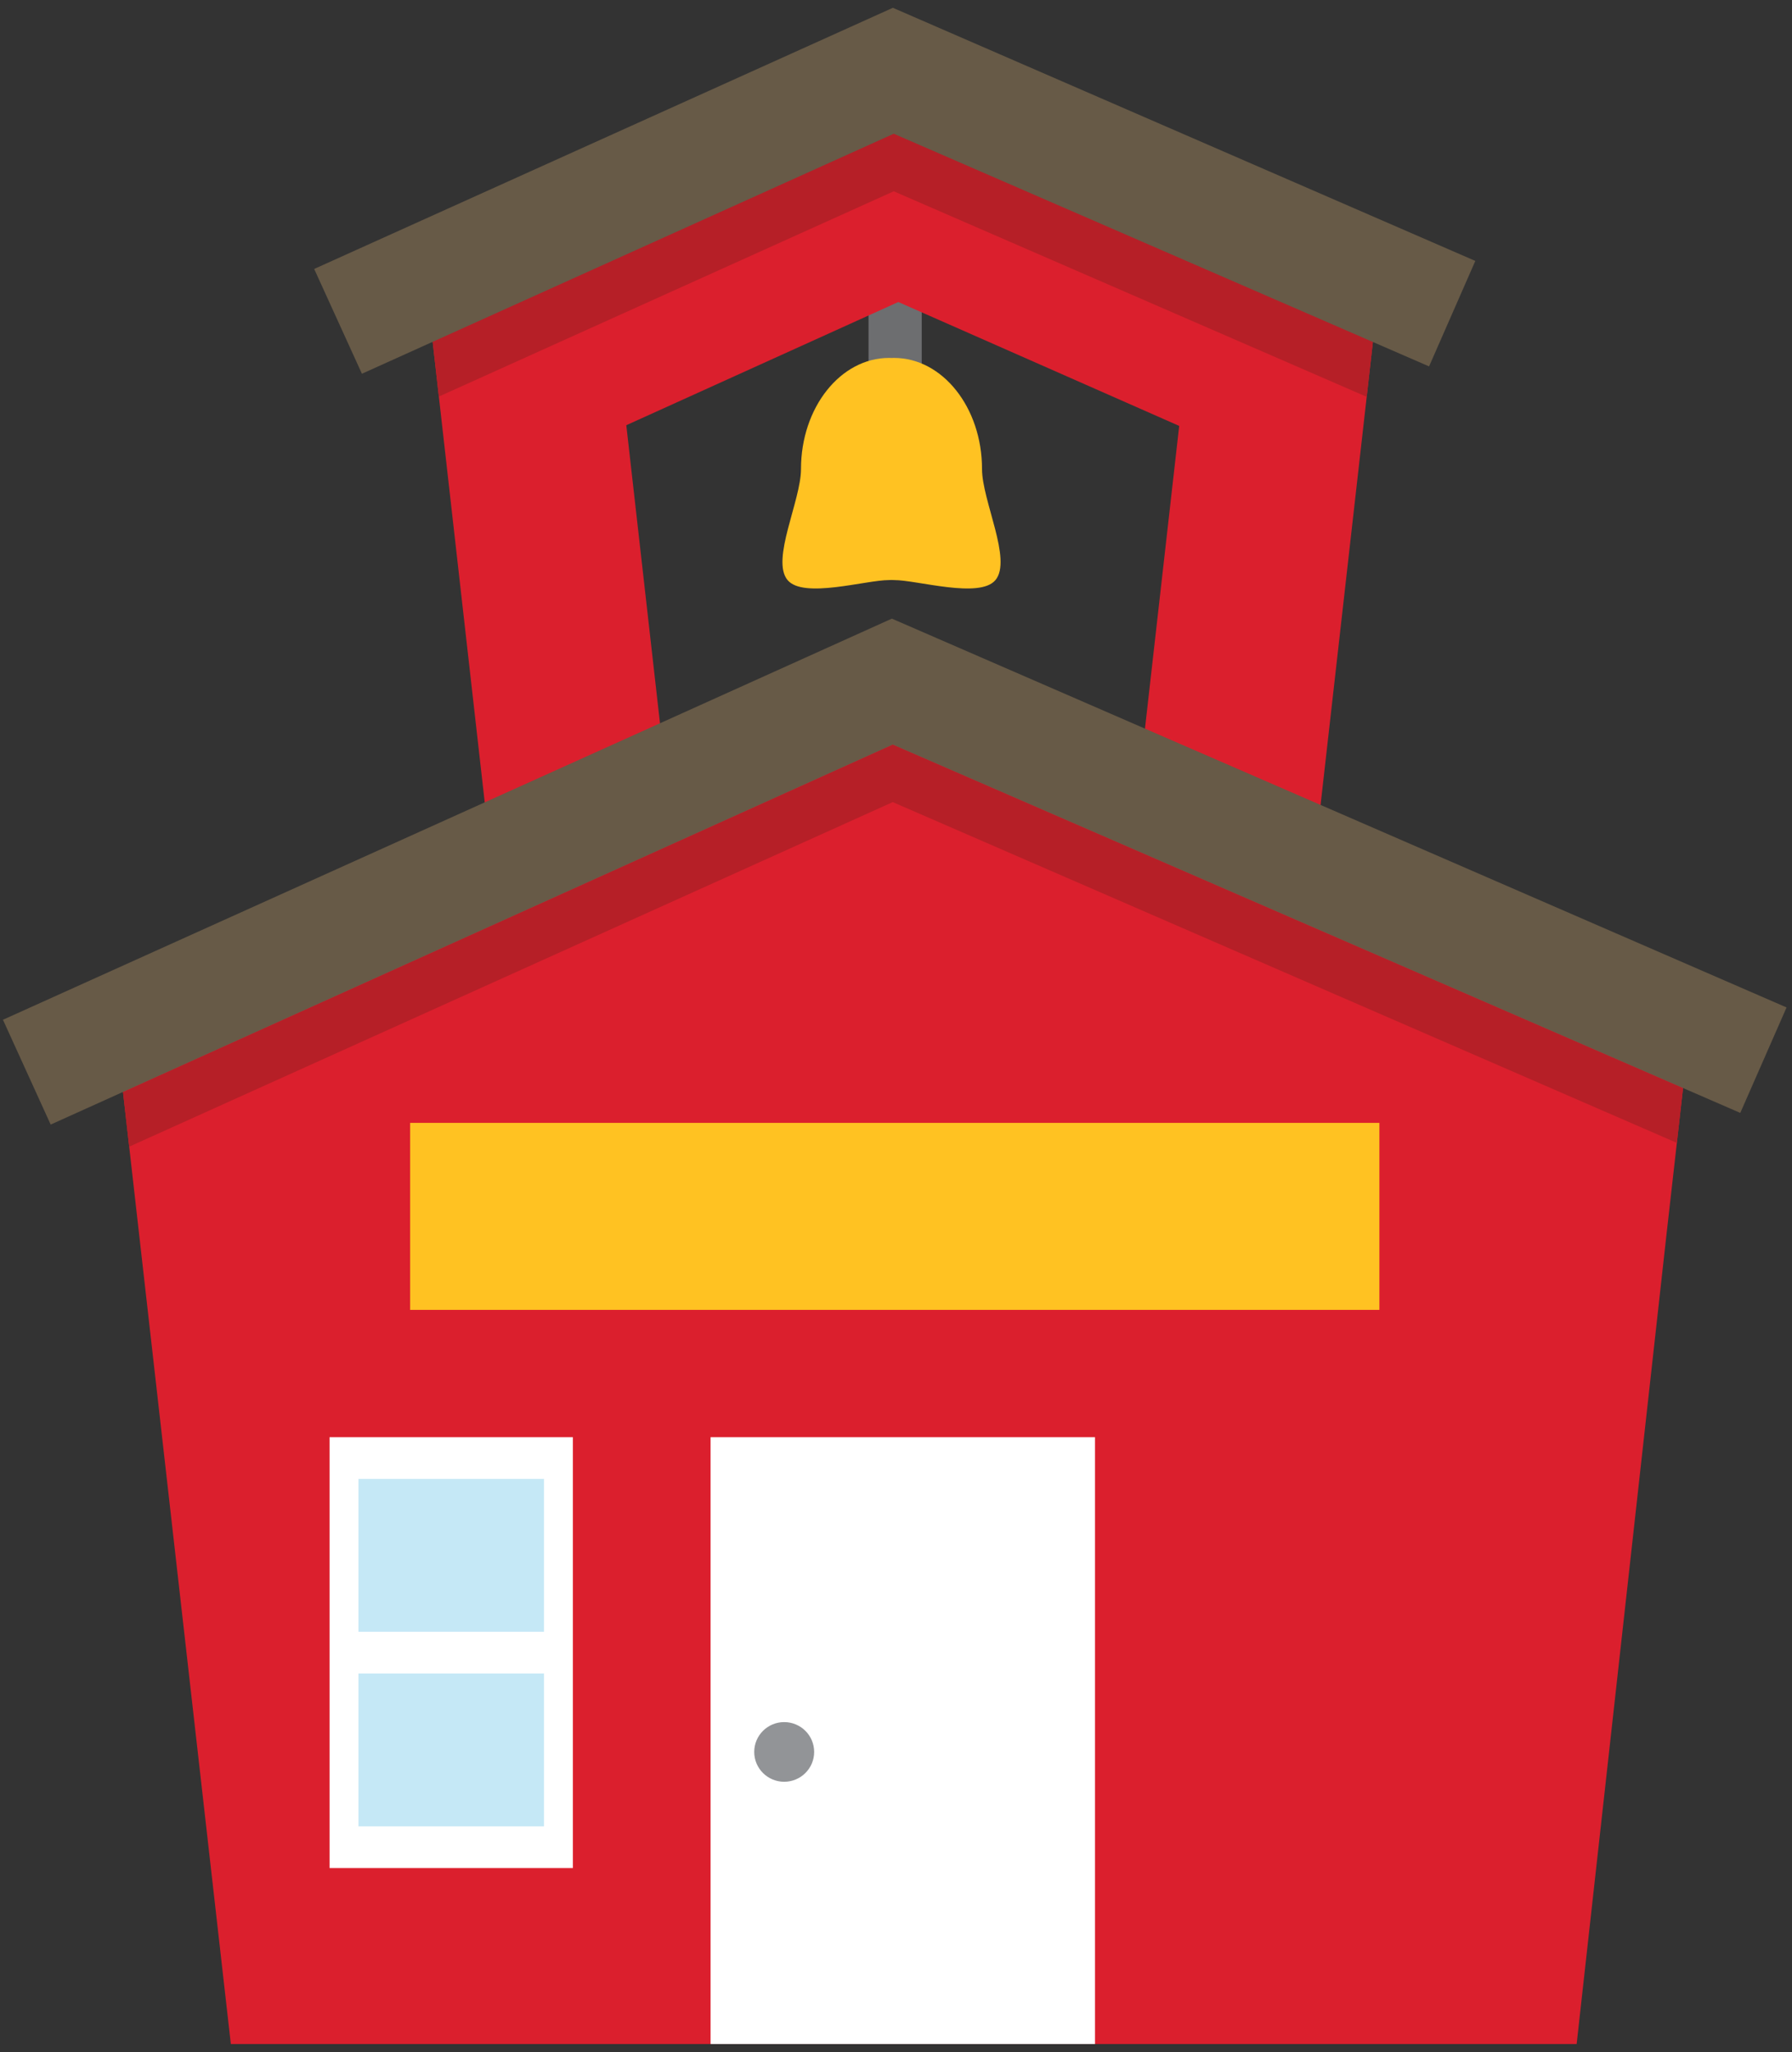
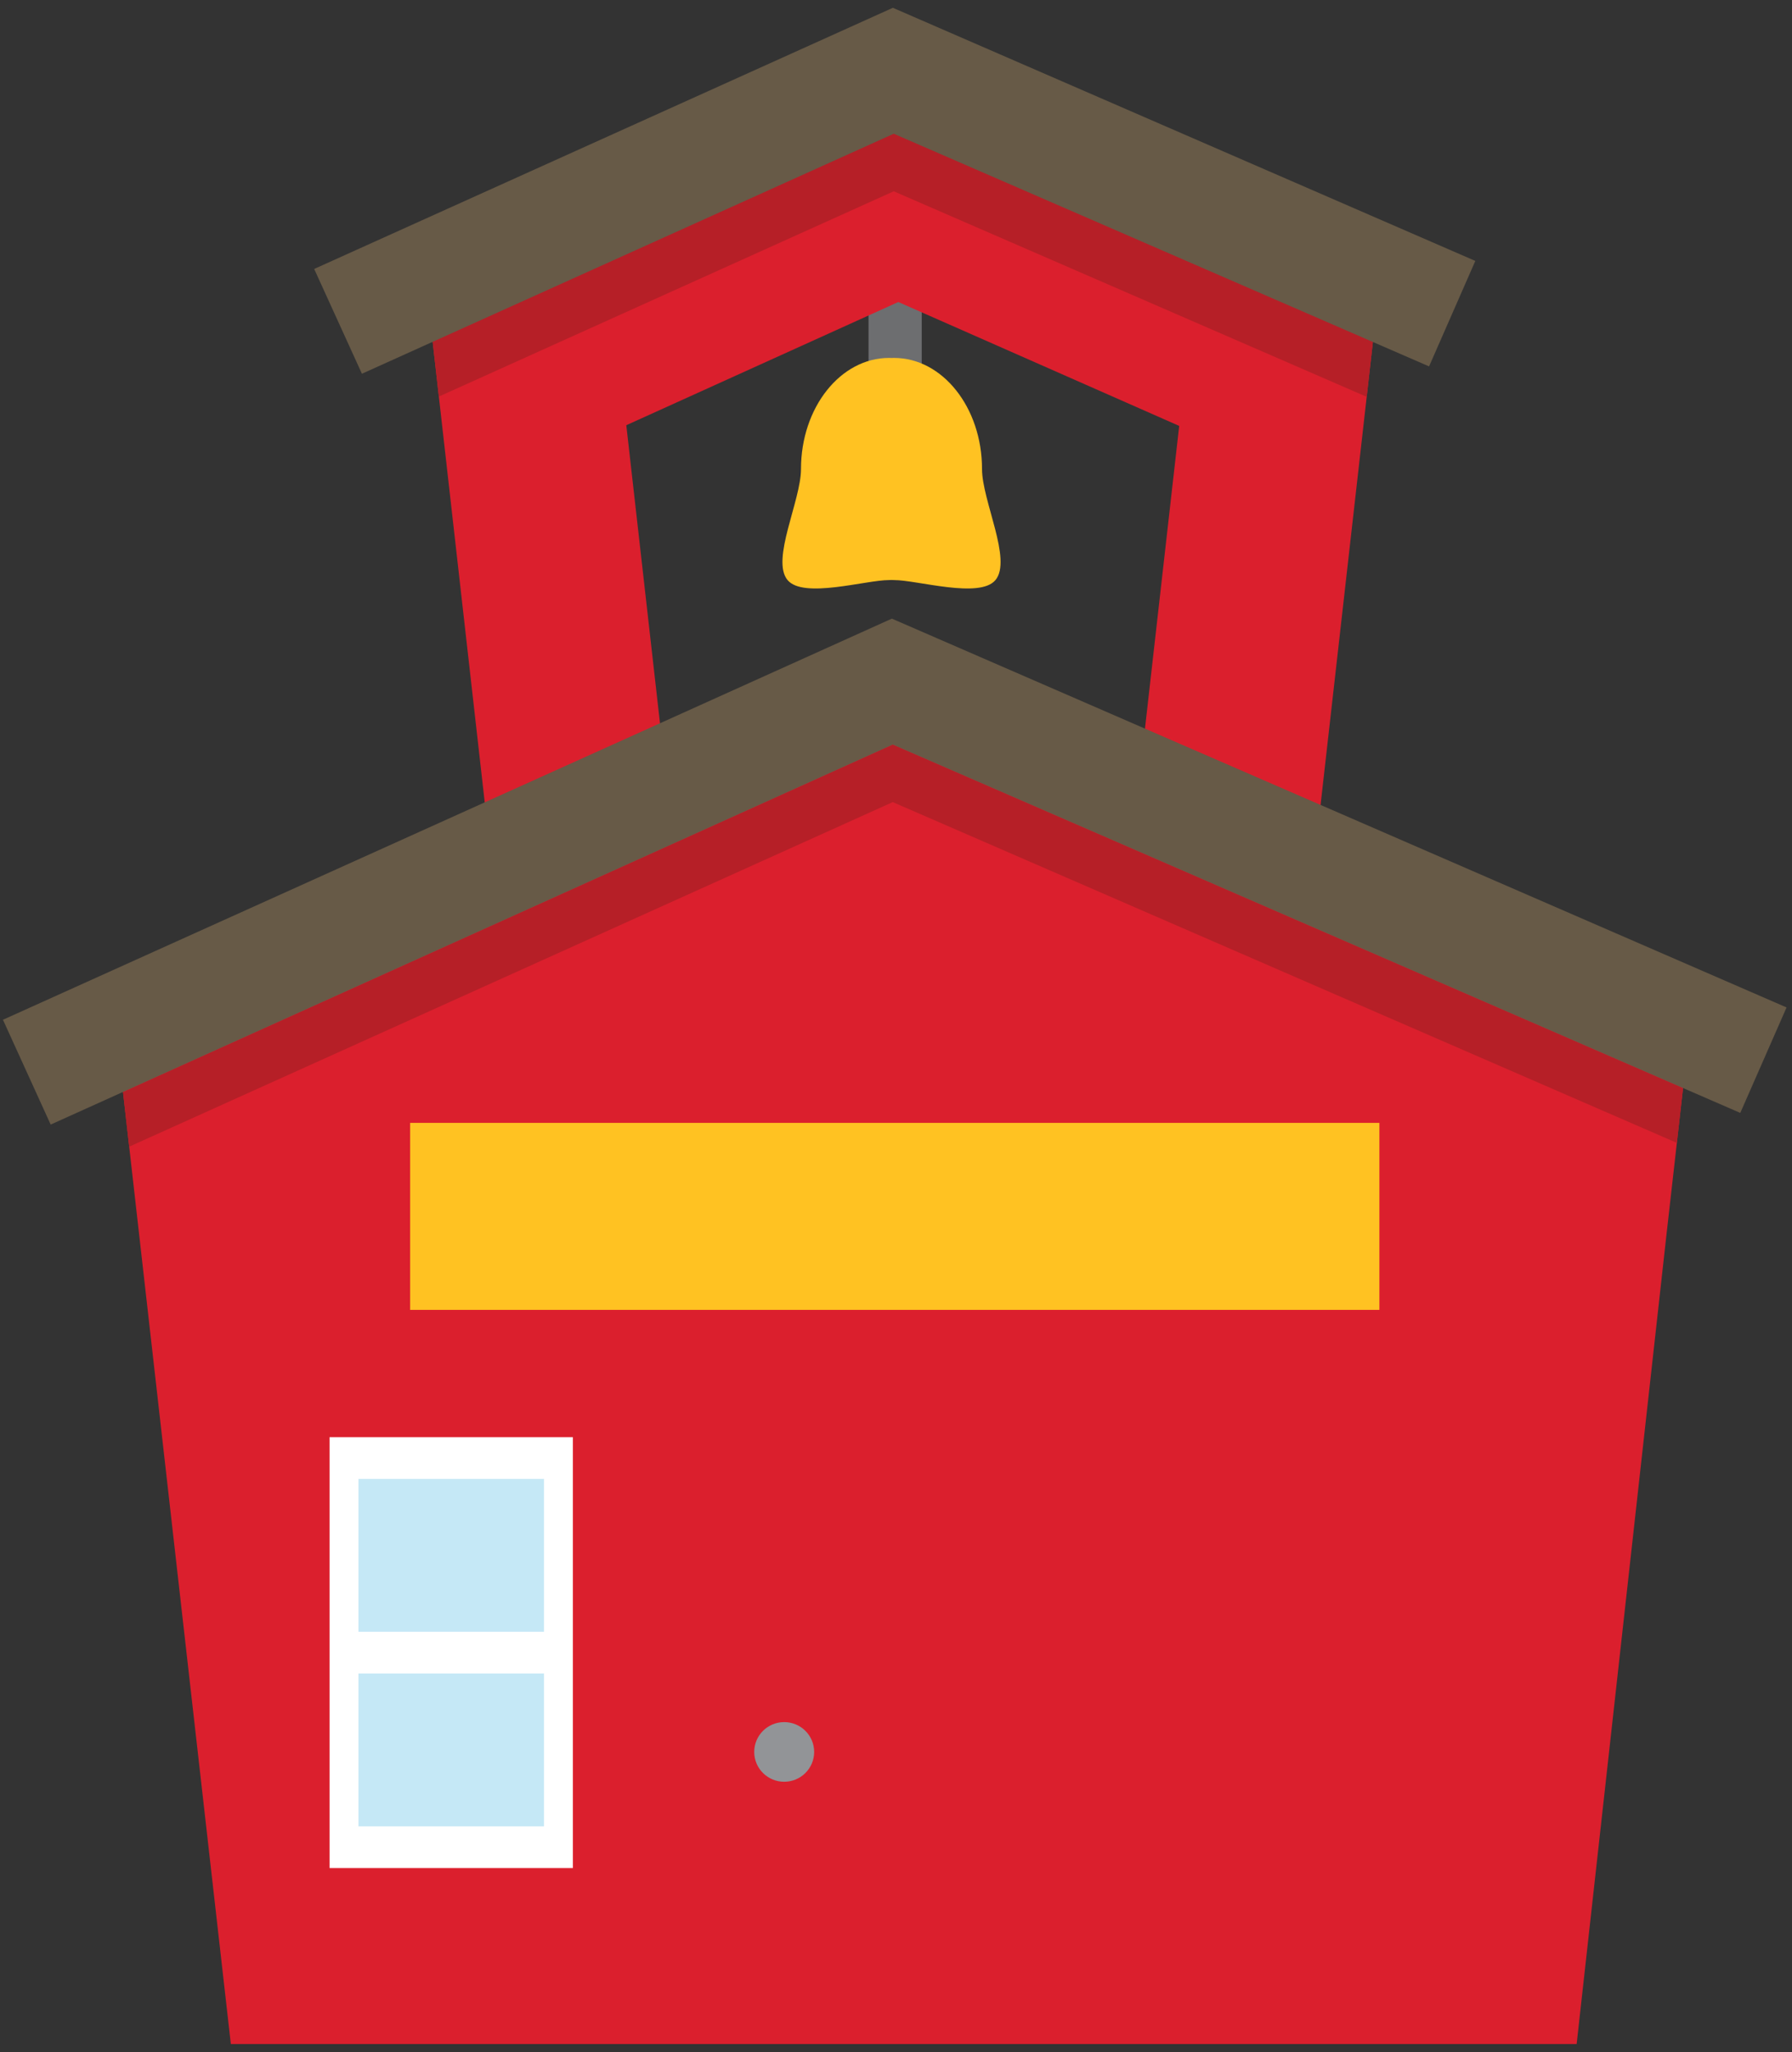
<svg xmlns="http://www.w3.org/2000/svg" xmlns:ns1="http://www.bohemiancoding.com/sketch/ns" width="145px" height="166px" viewBox="0 0 145 166" version="1.1">
  <rect x="0" y="0" width="145" height="166" fill="#333333" stroke="none" />
  <title>Imported Layers Copy 2</title>
  <desc>Created with Sketch.</desc>
  <defs />
  <g id="*-//-Upstart" stroke="none" stroke-width="1" fill="none" fill-rule="evenodd" ns1:type="MSPage">
    <g id="FINAL-waterford---upstart" ns1:type="MSArtboardGroup" transform="translate(-164, -1424)">
      <g id="Imported-Layers-Copy-2" ns1:type="MSLayerGroup" transform="translate(164, 1424)">
        <path d="M70.277,18.285 L74.581,18.285 L74.581,41.07 L70.277,41.07 L70.277,18.285 Z" id="Fill-1" fill="#6D6E70" ns1:type="MSShapeGroup" />
        <path d="M105.463,77.416 L40.637,77.416 L34.756,25.414 L72.604,8.274 L111.349,25.358 L105.463,77.416 L105.463,77.416 Z M53.875,62.677 L92.223,62.677 L95.415,34.454 L72.686,24.431 L50.677,34.398 L53.875,62.677 L53.875,62.677 Z" id="Fill-2" fill="#DB1F2D" ns1:type="MSShapeGroup" />
        <path d="M125.931,78.828 L72.201,55.138 L9.412,83.571 L18.678,165.35 L127.575,165.35 L134.832,99.975 L136.687,83.571 L125.931,78.828" id="Fill-3" fill="#DB1F2D" ns1:type="MSShapeGroup" />
        <path d="M72.604,8.274 L34.756,25.414 L35.51,32.081 L72.318,15.474 L110.587,32.102 L111.349,25.358 L72.604,8.274" id="Fill-4" fill="#B61F27" ns1:type="MSShapeGroup" />
        <path d="M27.837,117.949 L45.185,117.949 L45.185,149.43 L27.837,149.43 L27.837,117.949 Z" id="Fill-5" fill="#C5E8F6" ns1:type="MSShapeGroup" />
        <path d="M26.668,151.116 L46.354,151.116 L46.354,116.262 L26.668,116.262 L26.668,151.116 Z M29.006,119.636 L44.015,119.636 L44.015,132.003 L29.006,132.003 L29.006,119.636 Z M29.006,135.376 L44.015,135.376 L44.015,147.743 L29.006,147.743 L29.006,135.376 Z" id="Fill-6" fill="#FFFFFF" ns1:type="MSShapeGroup" />
        <path d="M79.46,37.94 C79.46,32.977 76.271,28.954 72.337,28.954 C72.27,28.954 72.203,28.958 72.137,28.96 C72.07,28.958 72.003,28.954 71.936,28.954 C68.002,28.954 64.813,32.977 64.813,37.94 C64.813,40.506 62.359,45.288 63.726,46.925 C65.003,48.455 70.037,46.925 71.936,46.925 C72.003,46.925 72.07,46.921 72.137,46.919 C72.203,46.921 72.27,46.925 72.337,46.925 C74.237,46.925 79.27,48.455 80.547,46.925 C81.915,45.288 79.46,40.506 79.46,37.94" id="Fill-7" fill="#FFC222" ns1:type="MSShapeGroup" />
-         <path d="M57.496,116.262 L88.602,116.262 L88.602,165.35 L57.496,165.35 L57.496,116.262 Z" id="Fill-8" fill="#FFFFFF" ns1:type="MSShapeGroup" />
        <path d="M65.878,141.722 C65.878,143.055 64.792,144.135 63.452,144.135 C62.113,144.135 61.028,143.055 61.028,141.722 C61.028,140.389 62.113,139.309 63.452,139.309 C64.792,139.309 65.878,140.389 65.878,141.722" id="Fill-9" fill="#929497" ns1:type="MSShapeGroup" />
        <path d="M72.237,60.232 L9.95,88.333 L10.452,92.761 L72.237,64.886 L135.683,92.453 L136.185,88.016 L72.237,60.232" id="Fill-10" fill="#B61F27" ns1:type="MSShapeGroup" />
        <path d="M72.165,50.044 L0.239,82.494 L4.101,90.972 L72.237,60.232 L140.815,90.029 L144.56,81.497 L72.165,50.044" id="Fill-11" fill="#675A47" ns1:type="MSShapeGroup" />
-         <path d="M29.285,30.234 L25.422,21.757 L72.247,0.631 L119.376,21.108 L115.633,29.64 L72.318,10.819 L29.285,30.234" id="Fill-12" fill="#675A47" ns1:type="MSShapeGroup" />
+         <path d="M29.285,30.234 L25.422,21.757 L72.247,0.631 L119.376,21.108 L115.633,29.64 L72.318,10.819 " id="Fill-12" fill="#675A47" ns1:type="MSShapeGroup" />
        <path d="M33.186,90.835 L111.613,90.835 L111.613,105.962 L33.186,105.962 L33.186,90.835 Z" id="Fill-13" fill="#FFC222" ns1:type="MSShapeGroup" />
      </g>
    </g>
  </g>
</svg>